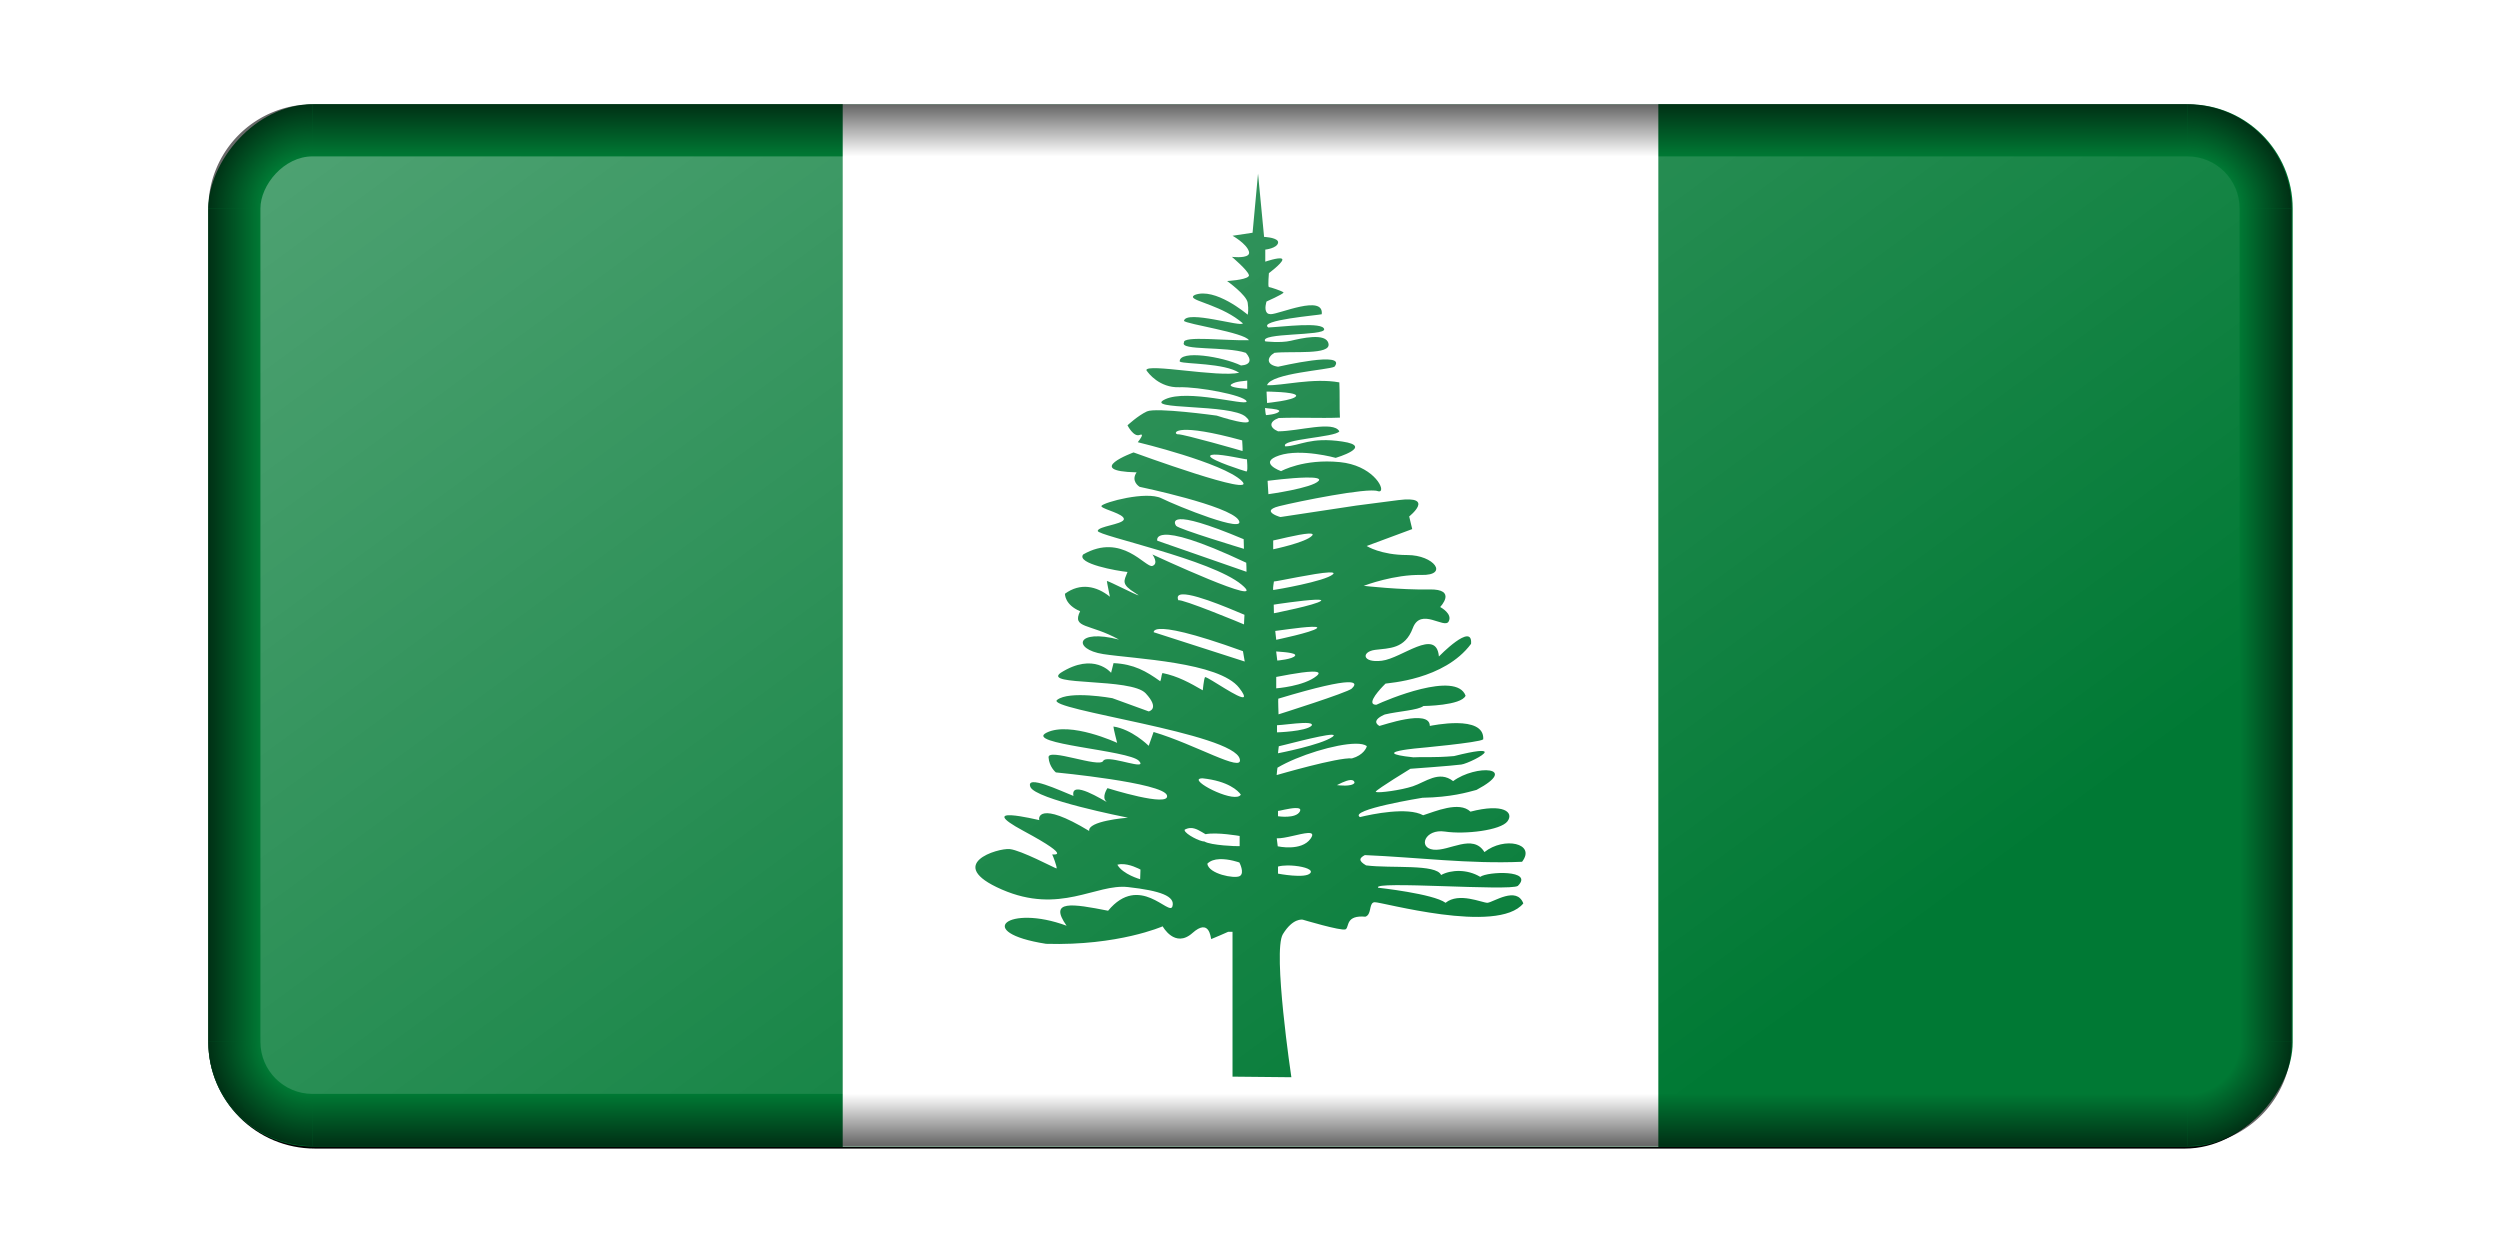
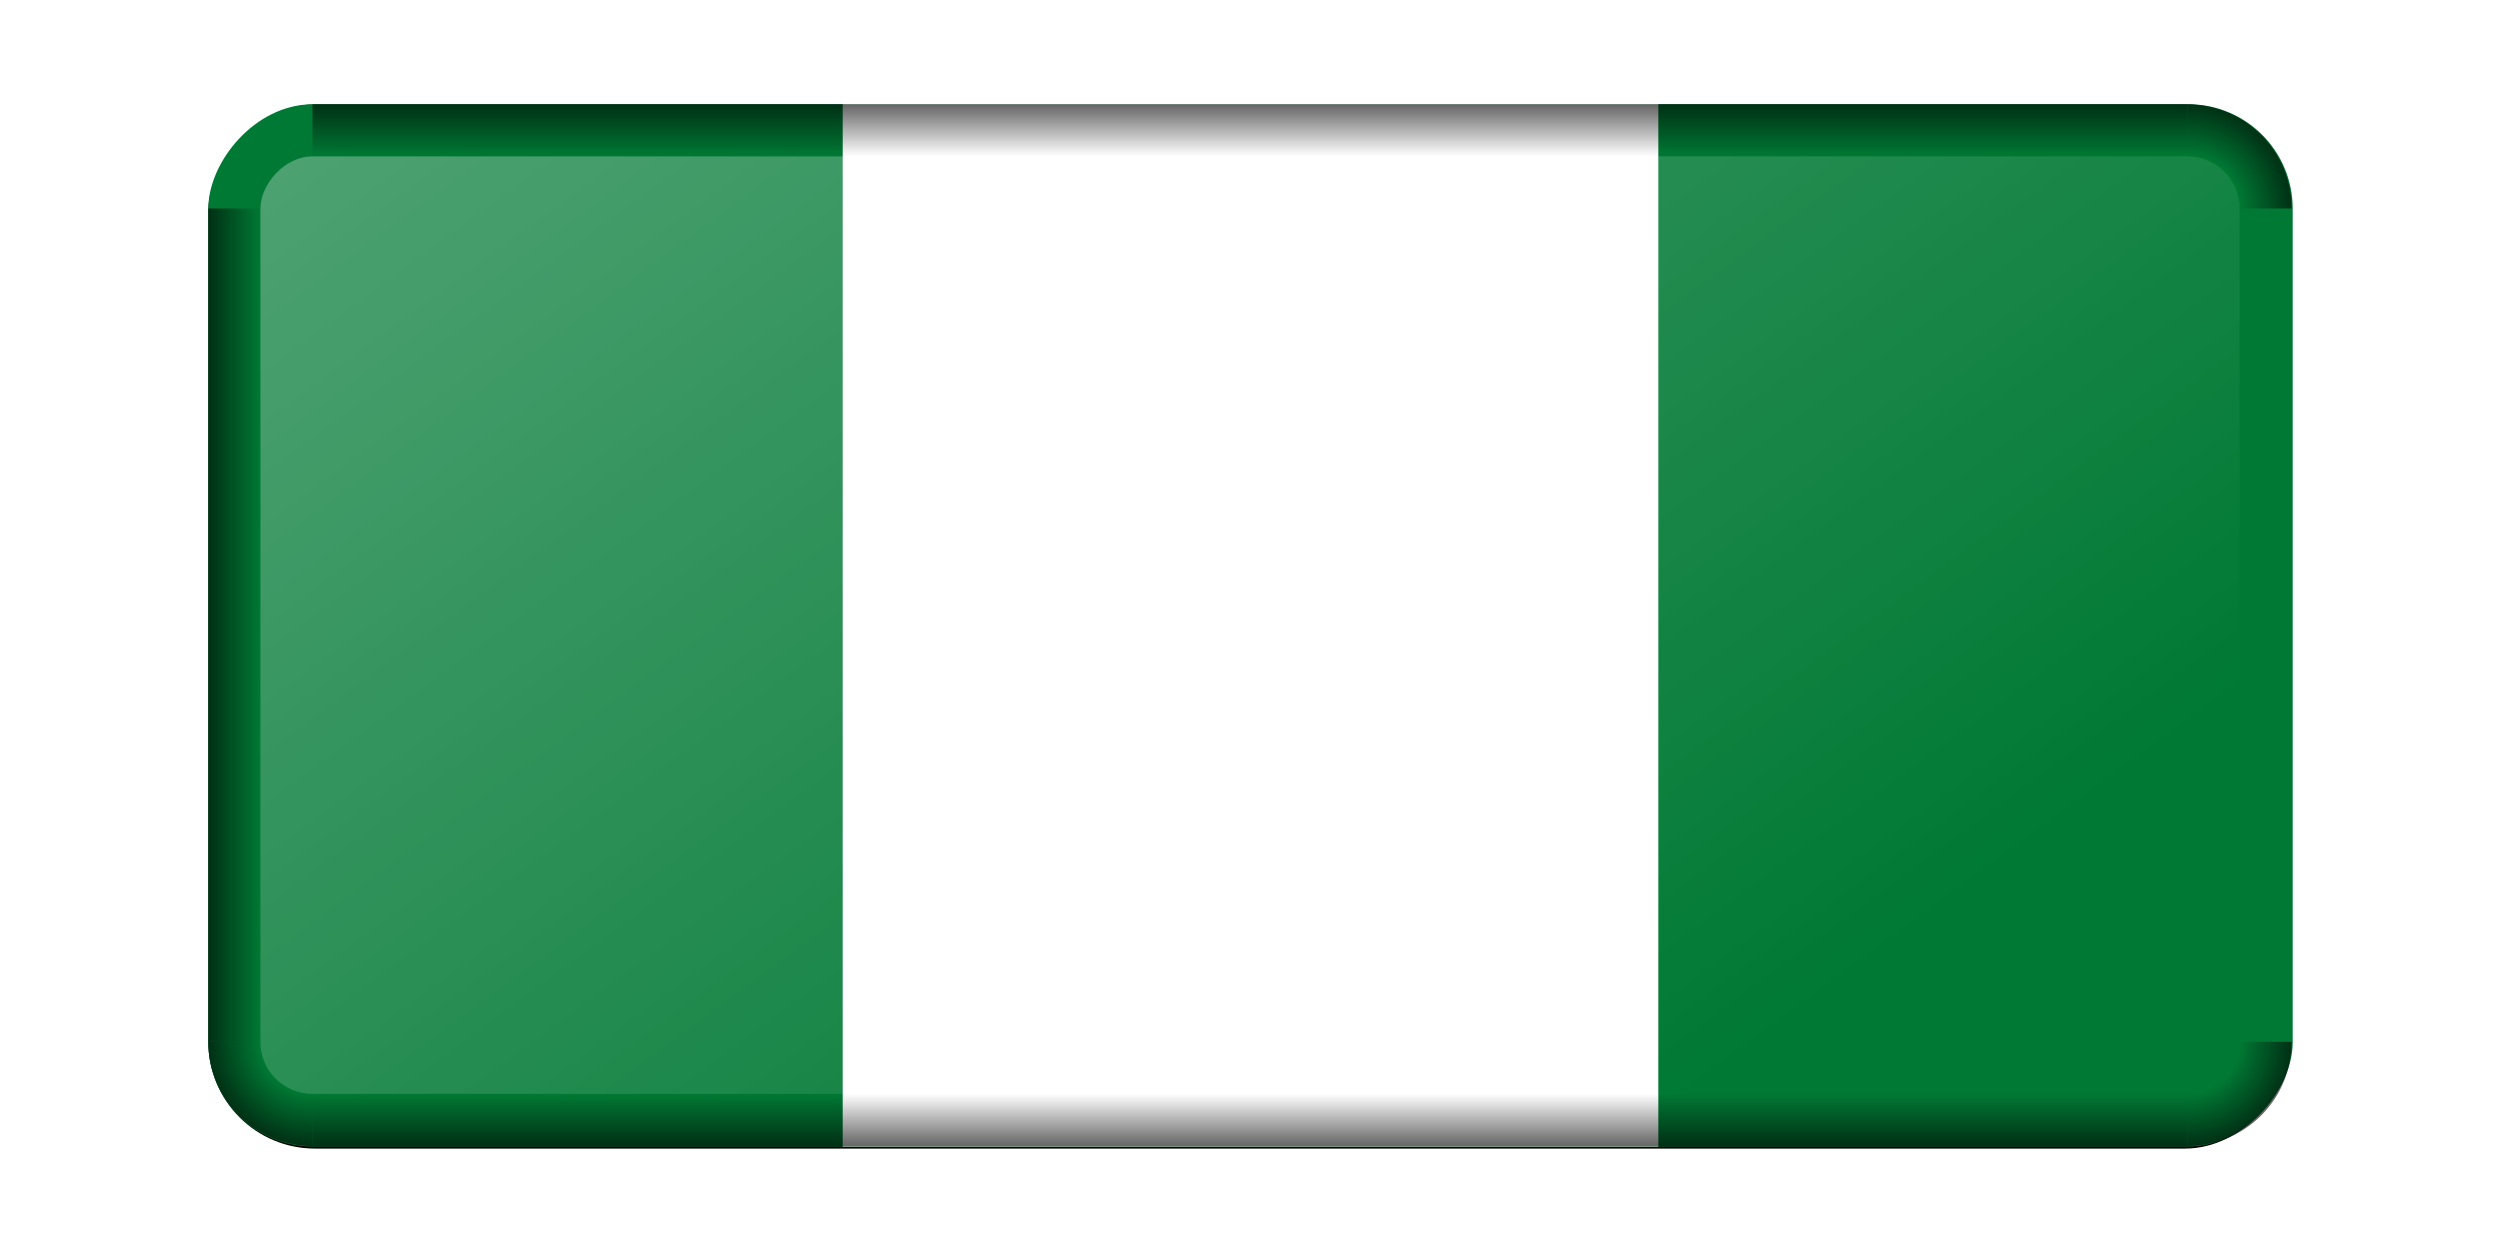
<svg xmlns="http://www.w3.org/2000/svg" xmlns:xlink="http://www.w3.org/1999/xlink" version="1.1" viewBox="0 0 960 481.15">
  <defs>
    <linearGradient id="a">
      <stop stop-opacity="0" offset="0" />
      <stop offset="1" />
    </linearGradient>
    <linearGradient id="b">
      <stop stop-opacity="0" offset="0" />
      <stop stop-opacity="0" offset=".5" />
      <stop offset="1" />
    </linearGradient>
    <radialGradient id="f" cx="1070" cy="700" r="40" gradientTransform="matrix(-1 0 0 1 -170 -99.999)" gradientUnits="userSpaceOnUse" xlink:href="#b" />
    <linearGradient id="k" x1="780" x2="800" y1="373.33" y2="373.33" gradientTransform="translate(-2e3)" gradientUnits="userSpaceOnUse" xlink:href="#a" />
    <linearGradient id="j" x1="410" x2="410" y1="620" y2="640" gradientTransform="translate(-2e3)" gradientUnits="userSpaceOnUse" xlink:href="#a" />
    <radialGradient id="e" cx="1070" cy="700" r="40" gradientTransform="translate(-3030 -99.999)" gradientUnits="userSpaceOnUse" xlink:href="#b" />
    <linearGradient id="i" x1="780" x2="800" y1="373.33" y2="373.33" gradientTransform="translate(1200)" gradientUnits="userSpaceOnUse" xlink:href="#a" />
    <linearGradient id="h" x1="410" x2="410" y1="620" y2="640" gradientTransform="translate(-2e3 -880)" gradientUnits="userSpaceOnUse" xlink:href="#a" />
    <radialGradient id="d" cx="1070" cy="700" r="40" gradientTransform="matrix(-1 0 0 -1 -170 980)" gradientUnits="userSpaceOnUse" xlink:href="#b" />
    <radialGradient id="c" cx="1070" cy="700" r="40" gradientTransform="matrix(1 0 0 -1 -3030 980)" gradientUnits="userSpaceOnUse" xlink:href="#b" />
    <linearGradient id="g" x1="2050" x2="2560" y1="-120" y2="-630" gradientTransform="matrix(1 0 0 .735 -4e3 -164.49)" gradientUnits="userSpaceOnUse">
      <stop stop-color="#fff" offset="0" />
      <stop stop-color="#fff" stop-opacity="0" offset="1" />
    </linearGradient>
    <filter id="l" color-interpolation-filters="sRGB">
      <feGaussianBlur result="blur" stdDeviation="2 2" />
    </filter>
    <clipPath id="m">
      <rect transform="scale(1,-1)" y="-460" width="920" height="460" ry="46" fill="#d70000" />
    </clipPath>
  </defs>
  <g transform="translate(80 -41.096)">
    <rect transform="matrix(1 0 0 -1 1e3 2)" x="-1e3" y="-480.15" width="800" height="400.96" ry="40.955" filter="url(#l)" />
    <g transform="matrix(.87 0 0 .87 0 81.146)" clip-path="url(#m)">
      <rect width="920" height="460" fill="#007934" />
      <rect x="280" width="360" height="460" fill="#fff" />
-       <path d="m463.32 30.575c-0.804 8.704-1.61 17.412-2.414 26.116-2.948 0.444-5.894 0.886-8.842 1.33-2e-5 0 6.141 3.448 7.213 6.912 0.172 0.555 0.103 1.014-0.145 1.359-0.082 0.108-0.207 0.228-0.32 0.318-1.779 1.367-7.039 0.723-7.039 0.723 0-2e-5 6.968 5.879 7.504 8.011 0.012 0.05 0.028 0.096 0.029 0.145-6.8e-4 0.04 8e-3 0.106 0 0.145-8e-3 0.031-0.046 0.086-0.058 0.116-0.048 0.105-0.133 0.223-0.233 0.318-1.638 1.513-9.366 1.938-9.366 1.938s8.568 6.109 9.104 9.573c0.486 3.139 0.078 4.978 0 5.293-0.599-0.511-14.415-12.122-23.327-8.734-0.444 0.231-0.707 0.45-0.814 0.665-0.047 0.107-0.057 0.241-0.029 0.347 0.624 1.931 13.227 3.91 22.018 11.511-0.218 1.902-25.055-6.051-25.973-1.07 0.777 1.404 26.729 5.145 28.649 8.532-9.558 0.355-29.303-2.103-28.649 1.041-1.997 3.631 18.649 1.58 27.311 4.541 2.539 2.869 2.294 5.279-2.123 5.582-8.349-3.969-27.034-6.919-27.079-1.851 4.4e-4 6e-3 -9.2e-4 0.024 0 0.029 2e-3 6e-3 0.027 0.024 0.029 0.029 8e-3 0.016 0.016 0.043 0.029 0.058 0.03 0.029 0.096 0.06 0.145 0.087 2.11 1.052 19.51 0.539 26.061 4.859-9.288 2.101-40.782-4.262-40.982-1.157 0.897 1.45 5.881 7.815 14.456 7.548 8.575-0.267 28.414 3.467 29.755 6.131 0.042 0.083 0.041 0.169 0.029 0.231-0.581 1.858-26.126-5.668-35.95-1.041-10.182 4.797 29.198 1.889 35.63 7.751 6.431 5.862-12.856-0.549-12.856-0.549 2e-5 0-26.783-3.716-30.802-1.851-4.02 1.866-8.58 6.131-8.58 6.131s2.672 5.317 5.352 4.251c0.408-0.162 0.687-0.196 0.844-0.145 4e-3 2e-3 0.025-2e-3 0.029 0 4e-3 2e-3 0.026 0.027 0.029 0.029 6e-3 4e-3 0.024 0.024 0.029 0.029 4e-3 6e-3 0.024 0.023 0.029 0.029 2e-3 2e-3 0.027 0.026 0.029 0.029 0.012 0.027 0.025 0.083 0.029 0.116 0.063 0.799-1.832 3.123-1.832 3.123s37.532 9.041 45.839 17.034c8.307 7.994-47.7-12.523-47.7-12.523 0-2e-5 -22.51 8.259 1.338 8.792-2.658 3.867 1.101 6.247 1.338 6.391 0 0 39.668 8.268 43.687 14.663 4.02 6.395-27.063-6.139-34.03-9.602-6.722-3.342-25.432 1.768-26.497 3.326-8e-3 0.012-0.024 0.046-0.029 0.058-2e-3 6e-3 2e-3 0.023 0 0.029-2e-3 0.012-8.8e-4 0.047 0 0.058 9.2e-4 6e-3 -9.4e-4 0.024 0 0.029 2e-3 6e-3 -2e-3 0.024 0 0.029 2e-3 6e-3 0.027 0.024 0.029 0.029 2e-3 6e-3 -2e-3 0.024 0 0.029 0.012 0.021 0.041 0.065 0.058 0.087 4e-3 6e-3 0.024 0.024 0.029 0.029 1.199 1.313 9.55 3.122 9.802 5.379 9.2e-4 0.01-6.8e-4 0.02 0 0.029 4e-3 0.121-0.033 0.263-0.087 0.376-1.052 2.028-11.016 2.891-11.431 4.801-6e-3 0.033-0.029 0.082-0.029 0.116-2e-5 2.132 50.125 12.524 63.523 23.715s-39.382-13.333-39.382-13.333 2.948 3.995 0 5.061c-2.948 1.065-13.419-14.92-30.569-5.061-3.124 4.056 14.974 7.276 19.575 7.722-1.571 4.017-2.941 5.345 3.49 9.341 0.703 0.437 1.098 0.701 1.251 0.839 4e-3 4e-3 0.025 0.025 0.029 0.029l0.029 0.029c2e-3 2e-3 -9.2e-4 0.026 0 0.029-5.8e-4 2e-3 9.2e-4 0.028 0 0.029-2e-3 4e-4 -0.026-1.2e-4 -0.029 0-4e-3 -2e-4 -0.025 4.8e-4 -0.029 0-0.996-0.155-12.55-6.059-13.758-6.305-0.012-2e-3 -0.049 7.2e-4 -0.058 0-4e-3 2.2e-4 -0.026-5.4e-4 -0.029 0 0 0.533 1.338 6.941 1.338 6.941-5.937-4.796-13.114-6.242-19.836-1.33-0.01 0.284-0.059 4.883 6.69 7.722-3.804 7.729 4.299 5.329 17.161 12.523-19.116-4.968-20.647 4.26-6.981 6.391s51.19 3.467 60.033 14.923c1.865 2.417 2.372 3.632 2.007 4.02-1.475 1.329-15.044-8.43-17.015-8.792-4e-3 2e-3 -0.025-4e-3 -0.029 0-4e-3 4e-3 -0.025 0.024-0.029 0.029-0.025 0.031-0.062 0.093-0.087 0.145-0.482 1.06-0.931 5.668-0.931 5.668-5.717-3.29-10.962-6.241-17.8-7.635-0.536 1.065-0.424 2.579-0.96 3.644-6.205-4.45-11.611-7.578-20.622-8.011-0.357 1.421-0.719 2.859-1.076 4.28 2e-5 -2e-5 -7.512-9.326-22.251 0-8.23 5.867 31.089 2.124 37.52 9.052 6.431 6.927 1.338 7.982 1.338 7.982-5.359-1.954-10.696-3.888-16.055-5.842 0 0-19.044-3.482-24.403 0.781-5.359 4.264 78.243 14.658 80.654 26.116 1.626 6.214-19.642-6.506-38.044-11.973-0.712 2.034-1.44 4.068-2.152 6.102-0.436-0.429-7.555-7.314-15.532-8.503-2e-3 4e-3 -0.027 0.022-0.029 0.029-9.4e-4 0.01 2.4e-4 0.045 0 0.058 0.012 0.874 1.629 7.114 1.629 7.114-2e-5 2e-5 -20.613-9.603-31.063-4.541-10.451 5.062 36.433 7.726 40.72 12.523 0.469 0.525 0.664 0.907 0.64 1.157-8e-3 0.043-0.037 0.109-0.058 0.144-1.036 1.508-15.017-4.062-16.404-1.301-1.608 3.197-24.38-5.853-24.112-1.591 0.268 4.264 3.228 6.652 3.228 6.652-2e-5 0 47.43 4.527 49.038 10.122 1.607 5.595-26.264-3.181-26.264-3.181s-2.696 3.977-0.553 5.842c0.084 0.073 0.151 0.143 0.174 0.173 7e-4 2e-3 -1.6e-4 0.027 0 0.029-2e-3 -6.4e-4 -0.025 9.2e-4 -0.029 0-0.969-0.318-16.07-10.153-14.601-2.603-5.909-2.34-21.166-9.586-19.022-3.991 2.112 5.513 41.905 13.363 43.076 13.593-1.052 0.082-17.881 1.482-17.102 5.871-22.555-13.663-22.502-5.47-21.989-4.83 9.2e-4 8.8e-4 -9.4e-4 0.028 0 0.029-1.267-0.199-29.016-7.073-6.952 4.801 11.833 6.367 14.717 8.85 14.776 9.804 3.8e-4 0.021 2e-3 0.067 0 0.087-4e-3 0.025-0.02 0.064-0.029 0.087-2e-3 6e-3 -0.026 0.024-0.029 0.029-0.01 0.016-0.018 0.043-0.029 0.058-4e-3 4e-3 -0.025 0.024-0.029 0.029-4e-3 4e-3 -0.024 0.025-0.029 0.029-4e-3 4e-3 -0.024 0.025-0.029 0.029-6e-3 4e-3 -0.024 0.025-0.029 0.029-0.459 0.292-1.567 0.17-1.891 0.173-0.014 5e-4 -0.048-9.2e-4 -0.058 0-6e-3 2e-3 -0.028 0.026-0.029 0.029l0.029 0.029c0.315 0.465 2.046 5.165 1.949 5.987-2e-3 0.014-0.026 0.047-0.029 0.058-2e-3 4e-3 2e-3 0.025 0 0.029-9.2e-4 2e-3 -0.028-2e-3 -0.029 0-2e-3 9.2e-4 2e-3 0.028 0 0.029-2e-3 5.2e-4 -0.027-3.6e-4 -0.029 0-2e-3 -2.4e-4 -0.026 4.8e-4 -0.029 0-0.967-0.242-15.581-8.008-20.593-8.532-5.092-0.533-29.215 6.653-3.49 17.844s41.526-2.669 55.728-1.07c14.202 1.598 20.914 4.002 19.575 8.532-1.34 4.529-14.528-14.85-28.388 1.909-15.766-3.102-26.462-4.897-18.324 6.623-25.747-9.568-41.47 2.919-9.046 7.982 31.862 0.934 51.452-7.722 51.452-7.722 0 2e-5 5.375 9.878 13.147 2.95 7.407-6.602 7.989 1.8 8.26 2.603 4e-3 0.012 0.025 0.022 0.029 0.029 2e-3 2e-3 -2e-3 0.028 0 0.029 2e-3 0 0.026 4e-4 0.029 0 0.572-0.143 7.475-3.21 7.475-3.21 0.625 2e-5 1.265 0 1.891 0v63.944c8.664 0.089 17.309 0.171 25.973 0.26 0 0-8.307-55.674-3.752-63.134 4.414-7.227 8.586-6.447 8.842-6.391 0 0 16.885 5.051 18.76 4.251 0.022-0.01 0.066-0.018 0.087-0.029 0.014-8e-3 0.045-0.021 0.058-0.029 0.033-0.021 0.087-0.063 0.116-0.087 6e-3 -4e-3 0.023-0.024 0.029-0.029 1.372-1.246-0.026-6.161 8.551-5.408 2.648-0.958 1.638-5.156 3.345-6.189 0.03-0.018 0.085-0.042 0.116-0.058 0.064-0.03 0.161-0.065 0.233-0.087 0.1-0.029 0.234-0.046 0.349-0.058 2.68-0.267 54.392 14.376 65.646 0.521-2.948-7.727-13.143-0.527-15.823-0.26-2.412 2e-5 -12.602-4.796-18.498 0-5.359-3.996-29.726-6.652-29.726-6.652-3.216-3.197 58.149 1.588 61.632-0.81 7.235-7.195-13.392-6.389-16.608-3.991-5.717-3.464-12.9-3.208-17.277-0.81-2.099-4.992-22.024-2.83-33.099-4.251-3.545-2.067-2.955-3.254-0.553-4.541 23.134 0.977 46.151 3.981 69.398 2.95 6.283-8.145-7.91-11.217-16.608-4.28-5.106-8.35-15.545-0.271-22.512-1.07-6.967-0.8-3.752-9.314 5.09-7.982 8.843 1.333 24.655-0.543 27.602-4.541 2.947-3.996-1.76-8.045-16.346-4.251-4.937-4.798-15.792-8e-3 -20.884 1.591-6.774-3.757-22.534-0.523-27.893 0.81-5.247-3.243 27.602-8.532 27.602-8.532 12.679-0.223 19.831-2.404 23.85-3.47 19.168-10.215-0.267-11.3-10.325-3.875-6.243-4.847-12.173 0.419-17.8 2.285-5.276 1.748-15.032 3.022-16.23 2.516-0.014-6e-3 -0.047-0.022-0.058-0.029-2e-3 -2e-3 -0.026-0.026-0.029-0.029l-0.029-0.029c-9.2e-4 -2e-3 6.4e-4 -0.026 0-0.029 0-2e-3 -4.6e-4 -0.026 0-0.029 4e-3 -0.012 0.021-0.044 0.029-0.058 0.79-1.218 15.241-10.036 15.241-10.036 0-2e-5 18.76-1.347 22.512-1.88 2.286-0.325 10.299-4.096 10.296-5.495-0.067-0.868-3.406-0.788-13.525 1.764-9.111 0.8-14.462 0.283-17.946 0.549-5.603-0.576-7.963-1.163-8.435-1.677-0.018-0.022-0.047-0.065-0.058-0.087-0.039-0.093-0.014-0.2 0.058-0.289 0.018-0.021 0.063-0.066 0.087-0.087 1.373-1.091 10.238-1.88 10.238-1.88 0 2e-5 27.063-2.468 28.853-3.875l0.029-0.029c0.01-0.012 0.023-0.047 0.029-0.058 2e-3 -6e-3 0.028-0.024 0.029-0.029 0.557-11.002-22.959-5.922-23.588-5.842 0.067-7.736-21.224-0.114-22.221 0-2e-3 -2.8e-4 -0.028 5.2e-4 -0.029 0-0.916-0.537-1.315-1.103-1.396-1.62-0.026-0.197-9.2e-4 -0.419 0.058-0.607 0.533-1.595 3.752-2.834 3.752-2.834 5.895-1.421 14.71-1.864 17.015-3.731 0 0 16.639-0.146 18.615-4.541-4.083-11.201-35.213 1.983-39.382 3.991-0.835 0-1.347-0.209-1.6-0.549-1.369-1.989 5.386-8.537 5.614-8.763 2e-3 -2e-3 0.024-0.027 0.029-0.029 1.03-0.29 25.884-1.555 37.753-17.555 0.838-9.893-14.194 5.582-14.194 5.582-1.123-12.831-16.345 0.814-25.188 1.88-8.842 1.065-9.101-4.001-2.938-4.801 6.162-0.799 13.124-0.276 16.608-9.602 3.483-9.326 13.947 0.543 15.823-2.921 1.817-3.356-3.424-6.216-3.752-6.391 2e-5 0 7.766-8.017-4.828-7.751-12.467 0.264-28.585-1.554-28.911-1.591 0.782-0.297 13.48-5.059 25.421-4.801 12.327 0.267 5.625-8.792-6.166-8.792-11.79 0-17.946-3.991-17.946-3.991 6.699-2.487 13.399-4.975 20.098-7.462-0.447-1.865-0.891-3.717-1.338-5.582 0 0 11.786-9.333-4.828-7.201-16.614 2.132-18.498 2.4-18.498 2.4-2e-5 0-32.705 4.983-33.478 5.061-2e-3 0-0.026 3.4e-4 -0.029 0-0.317-0.049-3.556-1.05-4.159-2.285-0.018-0.041-0.046-0.104-0.058-0.145-0.014-0.049-0.024-0.124-0.029-0.173-4e-3 -0.058-0.01-0.143 0-0.202 0.135-0.651 1.144-1.354 3.723-1.996 8.575-2.131 38.87-8.251 43.425-6.652 0.587 0.206 1.016 0.159 1.28-0.058 1.708-1.537-3.974-11.338-17.917-12.725-16.078-1.598-25.973 3.991-25.973 3.991s-10.462-3.744-0.814-6.941c9.646-3.197 24.926 1.07 24.926 1.07-2e-5 0 17.14-5.07 2.938-7.201-14.202-2.132-18.68 1.917-25.188 2.14-2.598-3.224 22.297-3.986 23.85-6.652-2.626-4.798-18.028 0-27.05 0-3.837-1.619-4.091-4.252 0.262-5.871 9.2-0.355 17.849 0.182 27.05-0.173-0.268-4.885 6e-3 -10.675-0.262-15.559-11.67-2.12-25.355 1.553-31.907 1.244 1.753-5.33 26.949-6.705 29.755-8.156 5.789-7.195-24.167-0.111-24.897 0-5.317-0.781-4.995-4.123-1.629-6.131 7.771-0.888 25.197 1.132 23.879-4.107-1.01-4.909-12.082-2.281-16.637-1.215-4.555 1.065-11.256 0.26-11.256 0.26-2.917-3.905 26.27-2.309 26.003-5.321-0.381-3.459-18.501-1.076-24.665-0.81-4.74-3.252 22.286-5.415 23.559-5.842 6e-3 -4e-3 0.026-0.026 0.029-0.029 1.01-8.857-18.76 0-22.512 0-0.645 0-1.133-0.16-1.483-0.434-0.078-0.063-0.167-0.158-0.233-0.231-1.288-1.494-0.145-4.917-0.145-4.917s7.045-3.148 7.475-3.904c2e-3 -6e-3 0.027-0.023 0.029-0.029 8.6e-4 -2e-3 -6.2e-4 -0.026 0-0.029-8e-5 -2e-3 3.2e-4 -0.027 0-0.029-2e-3 -4e-3 -0.026-0.025-0.029-0.029-0.016-0.022-0.055-0.061-0.087-0.087-0.827-0.633-5.673-2.232-6.311-2.285-4e-3 -2.2e-4 -0.025 0-0.029 0-4e-3 -0.002-0.025-0.027-0.029-0.029-8e-3 -6e-3 -0.022-0.02-0.029-0.029-4e-3 -4e-3 -0.026-0.023-0.029-0.029-0.365-0.745 0.087-6.045 0.087-6.045s5.582-4.16 5.934-5.813c2e-3 -0.014-2e-3 -0.045 0-0.058 2e-3 -0.014-6.8e-4 -0.045 0-0.058 3e-4 -0.012 5e-4 -0.045 0-0.058-8.8e-4 -0.012 2e-3 -0.046 0-0.058-9.2e-4 -6e-3 9.2e-4 -0.023 0-0.029-4e-3 -0.016-0.023-0.042-0.029-0.058-2e-3 -6e-3 2e-3 -0.024 0-0.029-2e-3 -4e-3 -0.026-0.024-0.029-0.029-6e-3 -0.01-0.023-0.02-0.029-0.029-0.01-0.014-0.018-0.045-0.029-0.058-4e-3 -4e-3 -0.025-0.025-0.029-0.029-0.022-0.018-0.06-0.042-0.087-0.058-0.012-6e-3 -0.046-0.023-0.058-0.029-1.41-0.673-7.242 1.33-7.242 1.33-2e-5 -1.776 0-3.545 0-5.322-2e-5 0 5.106-0.552 5.643-2.95 0.031-0.141 0.016-0.279 0-0.405-8e-3 -0.05-0.014-0.126-0.029-0.173-0.033-0.103-0.083-0.225-0.146-0.318-0.01-0.014-0.048-0.044-0.058-0.058-1.168-1.5-5.934-1.706-5.934-1.706-0.893-9.326-1.782-18.641-2.676-27.966zm-4.77 91.332v3.673c2e-5 0-6.009-0.306-7.126-1.244-6e-3 -4e-3 -0.024-0.024-0.029-0.029-4e-3 -4e-3 -0.025-0.024-0.029-0.029-4e-3 -4e-3 -0.025-0.024-0.029-0.029-4e-3 -4e-3 -0.025-0.024-0.029-0.029-0.01-0.014-0.022-0.043-0.029-0.058-2e-3 -4e-3 2e-3 -0.024 0-0.029-2e-3 -4e-3 -0.028-0.024-0.029-0.029-9.2e-4 -4e-3 8.8e-4 -0.024 0-0.029-9.2e-4 -0.01 1e-4 -0.048 0-0.058 2.2e-4 -6e-3 -5e-4 -0.024 0-0.029 8e-4 -6e-3 -9.2e-4 -0.024 0-0.029 6e-3 -0.021 0.018-0.065 0.029-0.087 2e-3 -6e-3 0.026-0.023 0.029-0.029 0.014-0.022 0.039-0.064 0.058-0.087 6e-3 -6e-3 0.024-0.023 0.029-0.029 0.012-0.012 0.045-0.046 0.058-0.058 0.04-0.035 0.093-0.079 0.145-0.116 2.016-1.403 6.042-1.37 6.835-1.591 6e-3 -2e-3 0.023 2e-3 0.029 0 6e-3 -2e-3 0.024-0.027 0.029-0.029 4e-3 -2e-3 0.025 2e-3 0.029 0 4e-3 -2e-3 0.026-0.026 0.029-0.029zm8.522 4.888c0.208 0 11.97 0.101 13.001 1.62 8e-3 0.012 0.023 0.045 0.029 0.058 8e-3 0.02 0.024 0.067 0.029 0.087 2e-3 0.014-7.2e-4 0.044 0 0.058-1.4e-4 0.021 4e-3 0.066 0 0.087-6e-3 0.022-0.02 0.065-0.029 0.087-0.898 1.897-12.798 3.037-12.798 3.037l-0.233-5.032zm-0.669 7.259c4e-3 2e-3 0.025-2e-3 0.029 0 4e-3 2e-3 0.023-2e-3 0.029 0 0.698 0.183 5.57 0.34 6.166 1.157 6e-3 8e-3 0.025 0.021 0.029 0.029 2e-3 4e-3 -2e-3 0.025 0 0.029 4e-3 8e-3 0.026 0.021 0.029 0.029 9.2e-4 4e-3 -8.6e-4 0.025 0 0.029 4.4e-4 4e-3 -2.6e-4 0.025 0 0.029 2e-5 4e-3 1.6e-4 0.025 0 0.029-4e-4 4e-3 5.8e-4 0.025 0 0.029-8e-4 4e-3 9.2e-4 0.025 0 0.029-2e-3 4e-3 -0.028 0.024-0.029 0.029-2e-3 4e-3 2e-3 0.024 0 0.029-8e-3 0.014-0.02 0.044-0.029 0.058-4e-3 4e-3 -0.026 0.024-0.029 0.029-4e-3 4e-3 4e-3 0.024 0 0.029-1.01 1.227-5.506 1.562-5.73 1.562-2e-3 -4e-4 -0.027 7.4e-4 -0.029 0-2e-3 -9.2e-4 2e-3 -0.028 0-0.029-4e-3 -6e-3 -0.025-0.023-0.029-0.029-0.206-0.415-0.407-3.066-0.407-3.066zm-35.863 9.66c3.841-0.198 11.462 0.701 25.77 4.627 0 0.303 0.29 3.992 0.174 4.598-9.2e-4 4e-3 -0.028 0.025-0.029 0.029-9.2e-4 4e-3 9.4e-4 0.026 0 0.029-2e-3 2e-3 -0.026 0.029-0.029 0.029-0.224-0.112-26.031-7.486-28.388-7.375-0.064 2e-3 -0.142 6e-3 -0.204 0-0.052-6e-3 -0.126-0.018-0.174-0.029-0.064-0.016-0.147-0.061-0.204-0.087-0.021-0.01-0.068-0.018-0.087-0.029-6e-3 -4e-3 -0.023-0.025-0.029-0.029-0.078-0.053-0.156-0.133-0.204-0.202-4e-3 -6e-3 -0.026-0.023-0.029-0.029-6e-3 -0.012-0.024-0.046-0.029-0.058-2e-3 -6e-3 2e-3 -0.023 0-0.029-4e-3 -0.012-0.026-0.046-0.029-0.058-9.2e-4 -6e-3 9.2e-4 -0.023 0-0.029-9.2e-4 -0.012 3e-4 -0.045 0-0.058 2.4e-4 -0.012-9.2e-4 -0.045 0-0.058 4e-3 -0.032 0.018-0.083 0.029-0.116 0.032-0.079 0.097-0.181 0.174-0.26 0.395-0.384 1.383-0.769 3.287-0.868zm13.379 10.903c4.114-0.147 13.969 2.211 14.514 2.082-2e-5 0.781 0.436 4.475-0.058 5.235-4e-3 6e-3 -0.024 0.023-0.029 0.029-4e-3 6e-3 -0.024 0.024-0.029 0.029-6e-3 4e-3 -0.024 0.025-0.029 0.029-0.01 6e-3 -0.047 0.024-0.058 0.029-6e-3 2e-3 -0.023-9.2e-4 -0.029 0-0.012 9.2e-4 -0.045 9.2e-4 -0.058 0-6e-3 -9.2e-4 -0.022 2e-3 -0.029 0-0.838-0.208-15.382-4.802-15.939-6.681-8e-3 -0.031-6.6e-4 -0.086 0-0.116 6e-3 -0.066 0.038-0.146 0.087-0.202 6e-3 -6e-3 0.022-0.023 0.029-0.029 6e-3 -6e-3 0.022-0.023 0.029-0.029 0.279-0.22 0.855-0.349 1.6-0.376zm40.487 10.122c3.928-0.076 6.702 0.258 5.672 1.446-2.805 3.235-22.192 5.9-22.192 5.9l-0.349-5.9c0.416-0.061 10.267-1.318 16.87-1.446zm-55.495 18.394c3.297-0.174 10.974 1.626 28.068 8.821l0.116 4.251c2e-5 0-28.948-8.73-29.958-10.18-0.497-0.714-1.421-2.723 1.774-2.892zm56.717 6.334c0.881-0.044 1.501 0.044 1.716 0.26 6e-3 6e-3 0.024 0.023 0.029 0.029 0.012 0.02 0.022 0.066 0.029 0.087 4e-3 0.022 0.03 0.063 0.029 0.087-0.012 0.122-0.104 0.286-0.262 0.463-2.694 3.013-17.161 6.016-17.161 6.016s-2e-5 -3.792 0-3.904c2e-3 2e-4 0.026-4e-5 0.029 0 0.659-0.022 11.279-2.819 15.59-3.037zm-63.465 0.521c4.322-0.228 14.08 2.051 35.95 12.349-2e-5 0.107 0.195 3.658 0.116 3.991-2e-3 -4.2e-4 -0.026 8.2e-4 -0.029 0-1.297-0.416-39.353-13.708-39.353-13.708-0.041-0.146-0.613-2.425 3.316-2.632zm72.452 16.63c1.106-0.046 1.831 0.049 2.007 0.289 0.016 0.028 0.027 0.084 0.029 0.116-4e-3 0.116-0.101 0.263-0.291 0.434-3.451 3.099-25.453 6.854-26.235 6.912-4e-3 0-0.026 4.4e-4 -0.029 0-2e-3 -9.2e-4 -0.026 2e-3 -0.029 0-2e-3 -2e-3 -0.026-0.026-0.029-0.029-8e-3 -0.01-0.023-0.044-0.029-0.058-2e-3 -6e-3 2e-3 -0.024 0-0.029-4e-3 -0.012-0.026-0.045-0.029-0.058-0.14-0.718 0.316-3.234 0.349-3.586 3.2e-4 -6e-3 0-0.025 0-0.029 9.2e-4 9.2e-4 0.027-9.2e-4 0.029 0 4e-3 6.8e-4 0.024 0.029 0.029 0.029 6e-3 2.8e-4 0.023-8e-5 0.029 0 1.408-0.023 18.27-3.745 24.199-3.991zm-64.686 9.688c6.55-0.336 26.397 8.713 27.37 8.994 2e-3 5e-4 0.027-6e-5 0.029 0-0.102 0.404-0.119 3.671-0.204 4.194-2e-3 0.014 2e-3 0.05 0 0.058-8e-4 2e-3 -0.028-9e-4 -0.029 0-0.535-0.285-27.736-11.51-28.94-10.614-0.75-1.768 0.028-2.542 1.774-2.632zm58.52 2.372c1.363-0.06 2.361 6.4e-4 2.676 0.173 0.038 0.024 0.073 0.058 0.087 0.087 2e-3 4e-3 -9.2e-4 0.024 0 0.029 2.4e-4 6e-3 4.8e-4 0.024 0 0.029-2e-3 0.012 6e-3 0.046 0 0.058-4e-3 6e-3 -0.025 0.023-0.029 0.029-0.02 0.025-0.056 0.059-0.087 0.087-2.02 1.785-20.767 5.466-20.767 5.466s-0.087-3.454-0.087-3.789c0.532-0.113 12.635-1.925 18.208-2.169zm-1.512 11.944c1.319-0.044 2.254 0.031 2.472 0.26l0.029 0.029c6e-3 0.01-2e-3 0.047 0 0.058 9e-4 6e-3 0.029 0.023 0.029 0.029-2.8e-4 6e-3 -0.028 0.023-0.029 0.029-2e-3 0.012 6e-3 0.045 0 0.058-4e-3 6e-3 -0.025 0.022-0.029 0.029-0.016 0.026-0.035 0.06-0.058 0.087-0.018 0.021-0.064 0.066-0.087 0.087-2.023 1.737-17.917 5.061-17.917 5.061s-0.436-3.792-0.436-3.904c0.441 0.01 11.067-1.658 16.026-1.822zm-67.071 0.954c3.835-0.241 13.337 1.33 36.793 9.804l0.785 4.569c0 2e-5 -39.055-12.536-40.167-12.928 2e-3 0-8.4e-4 -0.026 0-0.029 9.2e-4 -0.024-6e-3 -0.083 0-0.145 0.014-0.115 0.072-0.295 0.204-0.463 0.275-0.335 0.904-0.717 2.385-0.81zm51.452 9.92c0.471 0.1 7.019 0.316 8.231 1.33 6e-3 4e-3 0.024 0.024 0.029 0.029 4e-3 4e-3 0.024 0.024 0.029 0.029 4e-3 4e-3 0.025 0.024 0.029 0.029 0.012 0.016 0.02 0.043 0.029 0.058 2e-3 6e-3 0.026 0.024 0.029 0.029 0.01 0.021 0.024 0.065 0.029 0.087 9.2e-4 6e-3 -8.2e-4 0.023 0 0.029 5.4e-4 6e-3 -2.4e-4 0.023 0 0.029-4e-5 0.012 9.2e-4 0.047 0 0.058-9e-4 6e-3 9.2e-4 0.023 0 0.029-2e-3 0.012-0.025 0.046-0.029 0.058-2e-3 6e-3 2e-3 0.023 0 0.029-6e-3 0.012-0.022 0.046-0.029 0.058-1.01 1.562-7.853 2.14-7.853 2.14s-0.336-3.061-0.494-4.02zm15.852 8.908c1.525-0.036 2.619 0.137 2.85 0.578 0.13 0.299-0.12 0.741-0.843 1.33-5.611 4.575-17.83 5.466-17.83 5.466v-5.032c2e-3 2.4e-4 0.023 3.8e-4 0.029 0 0.694-0.082 10.731-2.222 15.794-2.343zm15.561 4.685c1.937-0.073 2.771 0.25 3.025 0.694 0.02 0.039 0.046 0.103 0.058 0.145 0.018 0.075 0.035 0.18 0.029 0.26-0.062 0.573-0.687 1.26-1.163 1.706-1.908 1.785-32.314 11.366-32.314 11.366s-0.229-6.355-0.116-6.912c17.777-5.357 26.472-7.108 30.482-7.259zm-19.662 17.989c1.933-0.072 3.445 0.042 3.897 0.492 0.028 0.03 0.069 0.083 0.087 0.116 0.01 0.02 0.022 0.065 0.029 0.087 6e-3 0.022-2e-3 0.064 0 0.087 9.4e-4 0.039 0.01 0.103 0 0.145-0.022 0.085-0.081 0.19-0.146 0.289-2.601 2.539-15.241 2.921-15.241 2.921v-3.152c2.373-0.08 7.657-0.846 11.372-0.983zm12.652 5.177c0.601-0.014 0.967 0.083 1.018 0.26 2e-3 0.014 2e-3 0.043 0 0.058-0.03 0.148-0.207 0.371-0.582 0.636-5.049 3.57-24.025 7.23-24.025 7.23s0.235-2.495 0.349-3.095c0.528-8e-3 18.699-4.979 23.239-5.09zm10.645 3.962c2.236-0.021 3.943 0.307 4.915 1.012 2e-3 0 0.027-4.8e-4 0.029 0 7.2e-4 2e-3 -5.4e-4 0.026 0 0.029 3.4e-4 4e-3 -1.6e-4 0.025 0 0.029-4.6e-4 0.01 9.2e-4 0.046 0 0.058-0.095 0.692-1.517 3.945-6.515 5.35-6.234-0.554-32.693 7.224-33.216 7.346-2e-3 -2e-3 -0.028 2e-3 -0.029 0-2e-3 -0.01 9.2e-4 -0.043 0-0.058-0.014-0.498 0.349-3.181 0.349-3.181 9.12-5.423 25.695-10.503 34.466-10.585zm-67.74 15.27c0.058-9.2e-4 0.112-2e-4 0.174 0 11.445 1.227 15.72 5.487 16.928 7.201-2.282 3.982-20.37-4.948-18.469-6.854 0.218-0.193 0.665-0.333 1.367-0.347zm65.588 0.752c0.455-0.018 0.87 0.075 1.163 0.26 0.12 0.08 0.238 0.194 0.32 0.318 0.11 0.178 0.184 0.418 0.204 0.694-1.196 1.837-7.379 1.035-7.766 0.983 0.311-0.11 3.882-2.173 6.079-2.256zm-24.519 12.378c0.849-0.035 1.554 0.05 1.949 0.289 0.048 0.031 0.108 0.079 0.145 0.116 0.012 0.012 0.047 0.045 0.058 0.058 0.016 0.02 0.045 0.065 0.058 0.087 0.012 0.022 0.02 0.063 0.029 0.087 0.072 0.216 0.044 0.515-0.145 0.868-1.795 3.347-9.656 2.111-9.656 2.111v-2.343c2e-3 6.6e-4 0.027-5.4e-4 0.029 0 0.443 0.037 4.775-1.16 7.533-1.272zm-46.304 8.821c2.418-0.121 4.532 1.456 6.748 2.719 4.937-1.004 15.066 0.781 15.066 0.781v4.454c0 4e-3 -0.023 0.026-0.029 0.029-4e-3 2e-3 -0.023-2e-3 -0.029 0-0.922 0.16-12.793-0.356-15.444-2.024-2.162 0-8.284-3.212-8.755-4.859-4e-3 -0.014-0.026-0.044-0.029-0.058-4e-3 -0.02 2e-3 -0.067 0-0.087-6.6e-4 -0.014-2.6e-4 -0.045 0-0.058 6.8e-4 -0.012-2e-3 -0.046 0-0.058 9.2e-4 -6e-3 -9.4e-4 -0.023 0-0.029 2e-3 -0.012 0.025-0.046 0.029-0.058 2e-3 -6e-3 -2e-3 -0.023 0-0.029 0.846-0.448 1.67-0.684 2.443-0.723zm51.918 2.198c1.857-0.099 2.644 0.471 1.192 2.516-4.039 5.69-14.485 3.355-14.485 3.355l-0.436-3.528c3.684 0.143 10.418-2.165 13.728-2.343zm-39.033 11.539c4.224-0.196 8.813 1.475 8.813 1.475 0.108 0.214 2.27 4.452 0.349 5.871-0.071 0.051-0.15 0.101-0.233 0.145-2.357 1.227-13.62-0.959-14.281-5.466 1.325-1.391 3.289-1.929 5.352-2.025zm-43.541 2.198c3.863-0.23 8.177 2.136 8.668 2.372 6e-3 2e-3 0.025-9.2e-4 0.029 0 0 0.133-0.145 4.28-0.145 4.28s-7.646-2.119-10.064-6.391c0.485-0.131 1.002-0.23 1.512-0.26zm73.558 0.578c4.308-0.027 9.513 0.979 10.267 2.429 0.143 0.297 0.1 0.624-0.174 0.954-2.132 2.565-14.252 0.231-14.252 0.231v-3.123c1.078-0.314 2.564-0.482 4.159-0.492z" fill="#007934" />
    </g>
    <g transform="translate(2e3 -158.85)">
      <path d="m-1200 600a40 40 0 0 1-40 40v-20a20 20 0 0 0 20-20h20z" fill="url(#f)" opacity=".603" />
-       <rect x="-1220" y="280" width="20.001" height="320" ry="0" fill="url(#k)" opacity=".603" />
      <rect x="-1960" y="620" width="720" height="20" fill="url(#j)" opacity=".603" />
      <path d="m-2e3 600a40 40 0 0 0 40 40v-20a20 20 0 0 1-20-20h-20z" fill="url(#e)" opacity=".603" />
      <rect transform="scale(-1,1)" x="1980" y="280" width="19.999" height="320" ry="0" fill="url(#i)" opacity=".603" />
      <rect transform="scale(1,-1)" x="-1960" y="-260" width="720" height="20" fill="url(#h)" opacity=".603" />
      <path d="m-1200 280a40 40 0 0 0-40-40v20a20 20 0 0 1 20 20h20z" fill="url(#d)" opacity=".603" />
-       <path d="m-2e3 280a40 40 0 0 1 40-40v20a20 20 0 0 0-20 20h-20z" fill="url(#c)" opacity=".603" />
      <rect transform="scale(1,-1)" x="-1980" y="-620" width="760" height="360" ry="20" fill="url(#g)" opacity=".3" />
    </g>
  </g>
</svg>